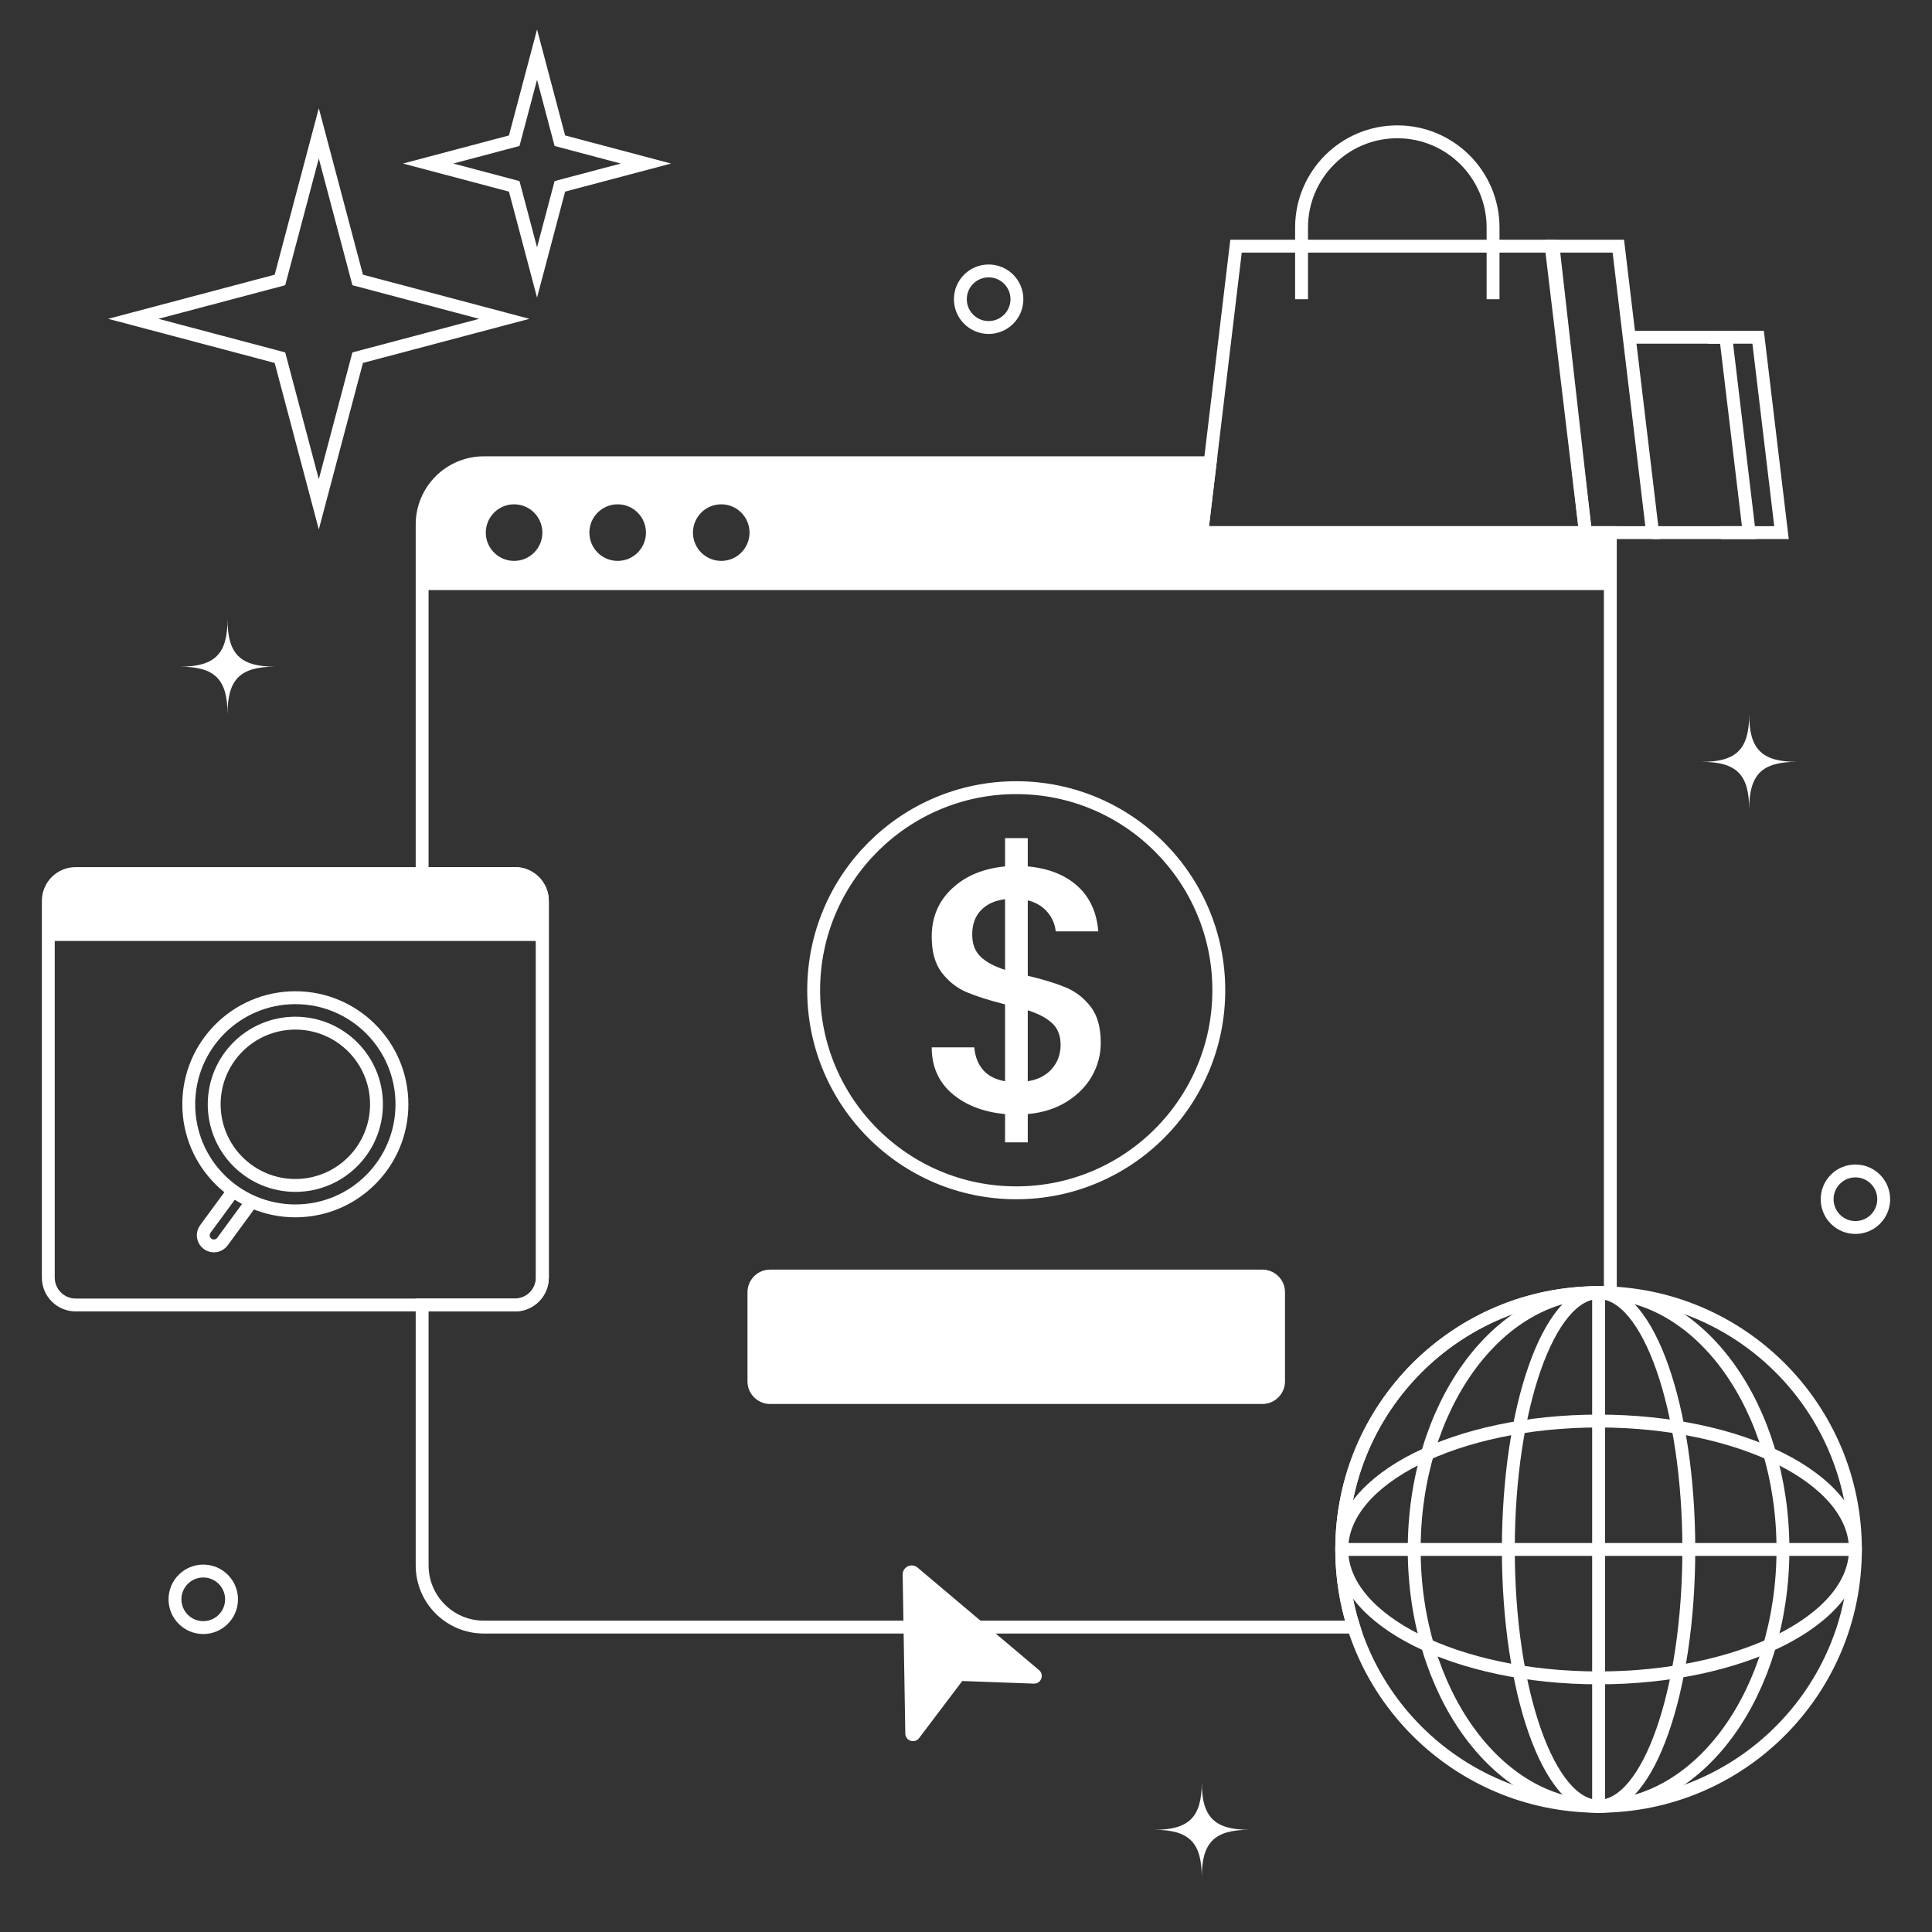
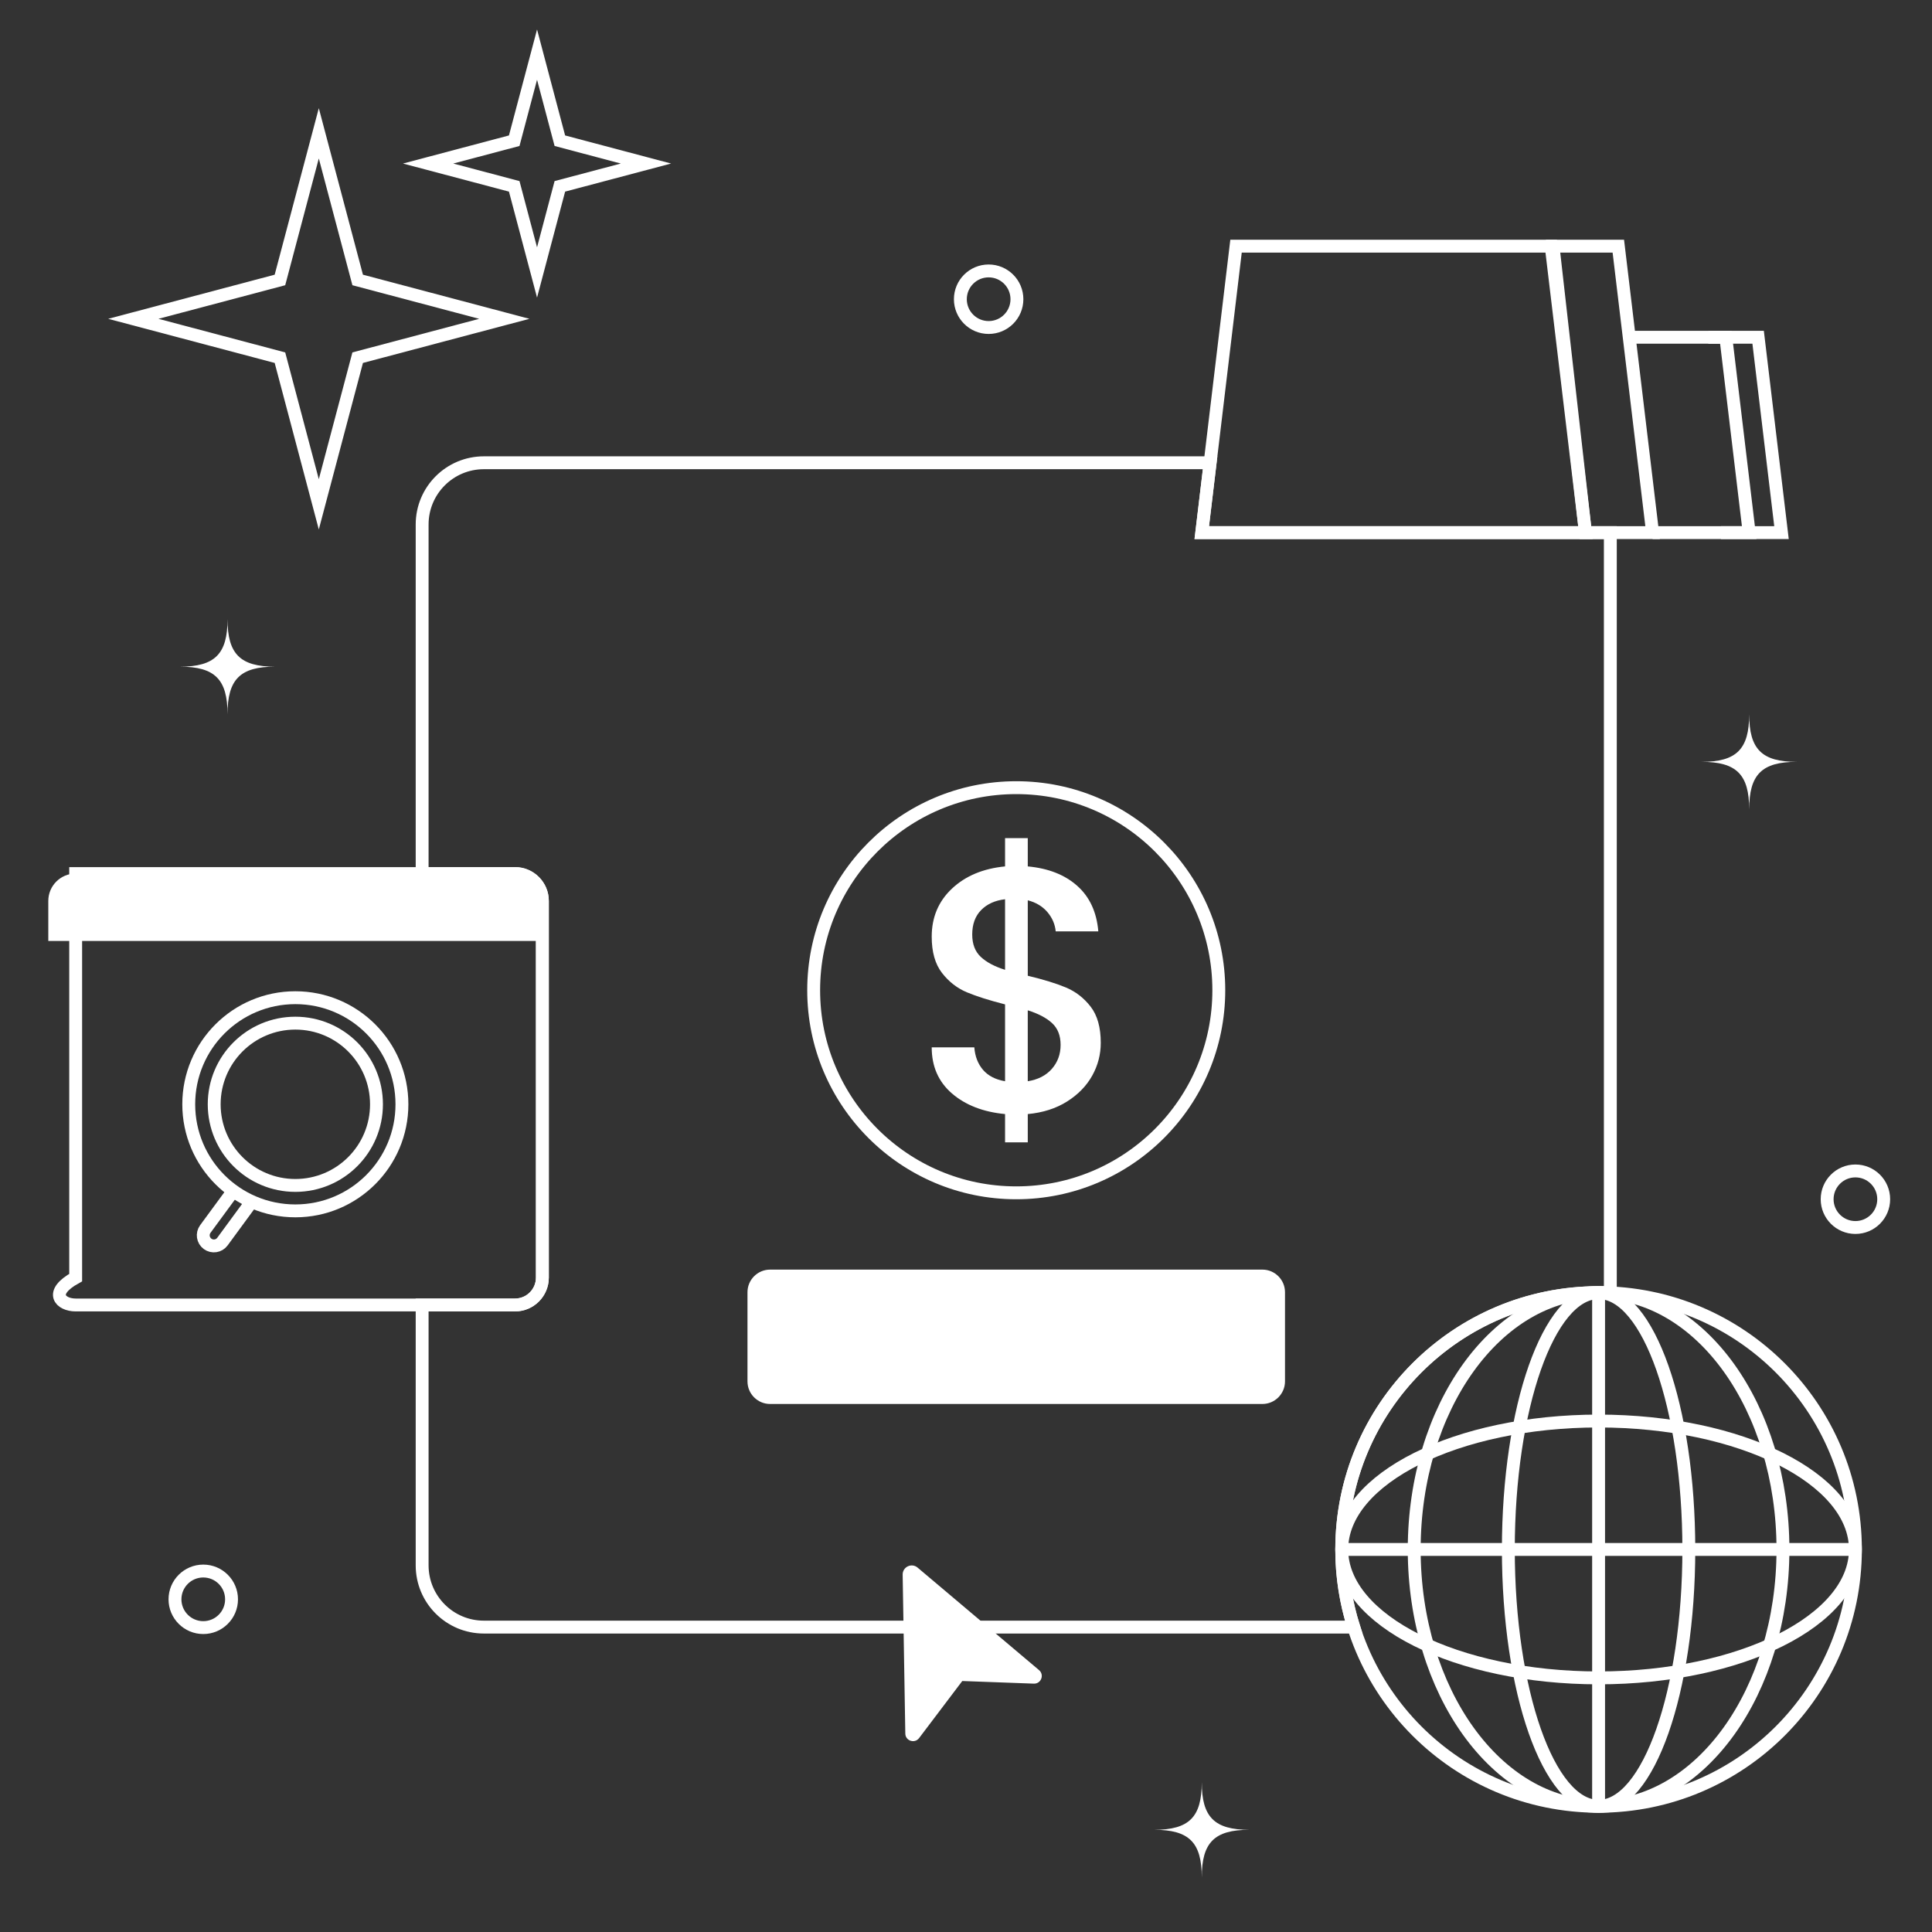
<svg xmlns="http://www.w3.org/2000/svg" width="150" height="150" viewBox="0 0 150 150" fill="none">
  <rect x="0" y="0" width="150" height="150" fill="#333333" stroke="none" />
  <path d="M24.752 39.155L21.735 27.77L10.35 24.753L21.735 21.736L24.752 10.351L27.77 21.736L39.154 24.753L27.77 27.77L24.752 39.155Z" stroke="white" stroke-miterlimit="10" />
  <path d="M41.696 21.153L39.924 14.468L33.239 12.697L39.924 10.925L41.696 4.24L43.467 10.925L50.152 12.697L43.467 14.468L41.696 21.153Z" stroke="white" stroke-miterlimit="10" />
  <path d="M104.173 120.299C104.173 109.286 113.101 100.359 124.114 100.359C124.42 100.359 124.723 100.368 125.026 100.382V41.352H93.305L93.953 35.929H37.566C34.92 35.929 32.775 38.074 32.775 40.72V67.822H39.985C41.159 67.822 42.11 68.773 42.11 69.947V99.193C42.11 100.366 41.159 101.318 39.985 101.318H32.775V121.536C32.775 124.182 34.92 126.327 37.566 126.327H105.103C104.5 124.425 104.173 122.401 104.173 120.299Z" stroke="white" stroke-miterlimit="10" />
-   <path d="M39.985 67.822H5.875C4.701 67.822 3.75 68.773 3.75 69.947V99.192C3.75 100.366 4.701 101.318 5.875 101.318H39.985C41.159 101.318 42.11 100.366 42.11 99.192V69.947C42.11 68.773 41.159 67.822 39.985 67.822Z" stroke="white" stroke-miterlimit="10" />
-   <path d="M123.094 41.352H93.305L93.953 35.929H37.566C34.92 35.929 32.775 38.074 32.775 40.72V45.813H125.026V41.352H123.094ZM39.914 43.548C38.701 43.548 37.717 42.565 37.717 41.352C37.717 40.139 38.701 39.155 39.914 39.155C41.127 39.155 42.11 40.139 42.11 41.352C42.11 42.565 41.127 43.548 39.914 43.548ZM47.955 43.548C46.742 43.548 45.759 42.565 45.759 41.352C45.759 40.139 46.742 39.155 47.955 39.155C49.168 39.155 50.152 40.139 50.152 41.352C50.152 42.565 49.169 43.548 47.955 43.548ZM55.997 43.548C54.784 43.548 53.801 42.565 53.801 41.352C53.801 40.139 54.784 39.155 55.997 39.155C57.21 39.155 58.194 40.139 58.194 41.352C58.194 42.565 57.21 43.548 55.997 43.548Z" fill="white" />
+   <path d="M39.985 67.822H5.875V99.192C3.75 100.366 4.701 101.318 5.875 101.318H39.985C41.159 101.318 42.11 100.366 42.11 99.192V69.947C42.11 68.773 41.159 67.822 39.985 67.822Z" stroke="white" stroke-miterlimit="10" />
  <path d="M98.01 98.572H59.792C58.821 98.572 58.034 99.359 58.034 100.329V107.248C58.034 108.218 58.821 109.005 59.792 109.005H98.01C98.98 109.005 99.767 108.218 99.767 107.248V100.329C99.767 99.359 98.98 98.572 98.01 98.572Z" fill="white" />
  <path d="M78.901 92.61C87.587 92.61 94.628 85.568 94.628 76.882C94.628 68.196 87.587 61.154 78.901 61.154C70.215 61.154 63.173 68.196 63.173 76.882C63.173 85.568 70.215 92.61 78.901 92.61Z" stroke="white" stroke-miterlimit="10" />
  <path d="M84.799 83.513C84.356 84.309 83.705 84.978 82.847 85.52C81.987 86.062 80.971 86.388 79.796 86.496V88.693H78.033V86.496C76.333 86.334 74.959 85.801 73.91 84.896C72.862 83.992 72.338 82.799 72.338 81.316H75.646C75.7 82.021 75.927 82.605 76.324 83.066C76.721 83.526 77.292 83.821 78.033 83.947V77.981C76.822 77.673 75.836 77.362 75.077 77.045C74.318 76.729 73.671 76.228 73.138 75.54C72.604 74.853 72.338 73.912 72.338 72.72C72.338 71.219 72.862 69.976 73.91 68.991C74.959 68.005 76.333 67.432 78.033 67.268V65.071H79.796V67.268C81.386 67.413 82.666 67.915 83.632 68.773C84.6 69.632 85.146 70.812 85.273 72.312H81.965C81.911 71.753 81.694 71.251 81.314 70.807C80.934 70.365 80.428 70.061 79.796 69.899V75.757C81.006 76.047 81.993 76.349 82.752 76.666C83.511 76.983 84.152 77.479 84.677 78.157C85.202 78.835 85.463 79.771 85.463 80.964C85.463 81.868 85.242 82.718 84.799 83.513ZM76.147 74.292C76.591 74.708 77.219 75.043 78.033 75.296V69.817C77.255 69.908 76.636 70.188 76.175 70.658C75.713 71.128 75.483 71.762 75.483 72.556C75.483 73.298 75.705 73.877 76.147 74.292ZM81.667 82.985C82.118 82.469 82.345 81.85 82.345 81.126C82.345 80.403 82.123 79.838 81.68 79.431C81.237 79.025 80.609 78.695 79.795 78.441V83.947C80.591 83.821 81.215 83.5 81.667 82.985Z" fill="white" />
  <path d="M123.094 41.352H93.305L95.965 19.113H120.434L123.094 41.352Z" stroke="white" stroke-miterlimit="10" />
  <path d="M126.493 26.184H133.992L135.806 41.352H128.307" stroke="white" stroke-miterlimit="10" />
  <path d="M132.635 26.184H136.501L138.315 41.352H133.613" stroke="white" stroke-miterlimit="10" />
  <path d="M128.307 41.352H123.094L120.577 19.113H125.647L128.307 41.352Z" stroke="white" stroke-miterlimit="10" />
-   <path d="M101.052 23.231V17.668C101.052 13.562 104.38 10.234 108.487 10.234C112.593 10.234 115.921 13.562 115.921 17.668V23.231" stroke="white" stroke-miterlimit="10" />
  <path d="M39.985 67.822H5.875C4.701 67.822 3.75 68.773 3.75 69.947V73.055H42.11V69.947C42.11 68.773 41.159 67.822 39.985 67.822Z" fill="white" />
  <path d="M22.93 94.012C27.5 94.012 31.206 90.307 31.206 85.737C31.206 81.166 27.5 77.461 22.93 77.461C18.359 77.461 14.654 81.166 14.654 85.737C14.654 90.307 18.359 94.012 22.93 94.012Z" stroke="white" stroke-miterlimit="10" />
  <path d="M22.93 92.037C26.41 92.037 29.23 89.216 29.23 85.737C29.23 82.257 26.41 79.437 22.93 79.437C19.451 79.437 16.63 82.257 16.63 85.737C16.63 89.216 19.451 92.037 22.93 92.037Z" stroke="white" stroke-miterlimit="10" />
  <path d="M18.112 92.464L15.941 95.419C15.672 95.786 15.75 96.303 16.117 96.573C16.485 96.843 17.002 96.764 17.271 96.396L19.55 93.29" stroke="white" stroke-miterlimit="10" />
  <path d="M124.114 140.24C135.127 140.24 144.054 131.312 144.054 120.299C144.054 109.286 135.127 100.359 124.114 100.359C113.101 100.359 104.173 109.286 104.173 120.299C104.173 131.312 113.101 140.24 124.114 140.24Z" stroke="white" stroke-miterlimit="10" />
  <path d="M124.114 130.27C135.127 130.27 144.054 125.806 144.054 120.299C144.054 114.793 135.127 110.329 124.114 110.329C113.101 110.329 104.173 114.793 104.173 120.299C104.173 125.806 113.101 130.27 124.114 130.27Z" stroke="white" stroke-miterlimit="10" />
  <path d="M124.114 140.24C132.019 140.24 138.428 131.312 138.428 120.299C138.428 109.286 132.019 100.359 124.114 100.359C116.208 100.359 109.799 109.286 109.799 120.299C109.799 131.312 116.208 140.24 124.114 140.24Z" stroke="white" stroke-miterlimit="10" />
  <path d="M124.114 140.24C127.983 140.24 131.12 131.312 131.12 120.299C131.12 109.286 127.983 100.359 124.114 100.359C120.244 100.359 117.107 109.286 117.107 120.299C117.107 131.312 120.244 140.24 124.114 140.24Z" stroke="white" stroke-miterlimit="10" />
  <path d="M124.114 100.359V140.24" stroke="white" stroke-miterlimit="10" />
  <path d="M104.173 120.299H144.054" stroke="white" stroke-miterlimit="10" />
  <path d="M74.711 130.513L71.358 134.945C71.017 135.396 70.297 135.161 70.288 134.596L70.082 122.258C70.072 121.653 70.779 121.317 71.241 121.708L80.671 129.667C81.103 130.032 80.831 130.738 80.265 130.717L74.711 130.513Z" fill="white" />
  <path d="M76.758 25.427C77.971 25.427 78.954 24.444 78.954 23.231C78.954 22.018 77.971 21.035 76.758 21.035C75.546 21.035 74.562 22.018 74.562 23.231C74.562 24.444 75.546 25.427 76.758 25.427Z" stroke="white" stroke-miterlimit="10" />
  <path d="M144.054 95.303C145.267 95.303 146.25 94.32 146.25 93.107C146.25 91.895 145.267 90.912 144.054 90.912C142.842 90.912 141.859 91.895 141.859 93.107C141.859 94.32 142.842 95.303 144.054 95.303Z" stroke="white" stroke-miterlimit="10" />
  <path d="M15.781 126.366C16.994 126.366 17.977 125.383 17.977 124.171C17.977 122.958 16.994 121.975 15.781 121.975C14.569 121.975 13.585 122.958 13.585 124.171C13.585 125.383 14.569 126.366 15.781 126.366Z" stroke="white" stroke-miterlimit="10" />
  <path d="M135.806 62.845C135.806 60.132 134.824 59.15 132.111 59.15C134.824 59.15 135.806 58.168 135.806 55.455C135.806 58.168 136.788 59.15 139.501 59.15C136.788 59.15 135.806 60.132 135.806 62.845Z" fill="white" />
  <path d="M17.665 55.455C17.665 52.742 16.683 51.76 13.97 51.76C16.683 51.76 17.665 50.778 17.665 48.065C17.665 50.778 18.647 51.76 21.36 51.76C18.647 51.76 17.665 52.742 17.665 55.455Z" fill="white" />
  <path d="M93.305 145.76C93.305 143.047 92.323 142.065 89.61 142.065C92.323 142.065 93.305 141.082 93.305 138.37C93.305 141.082 94.287 142.065 97 142.065C94.287 142.065 93.305 143.047 93.305 145.76Z" fill="white" />
</svg>